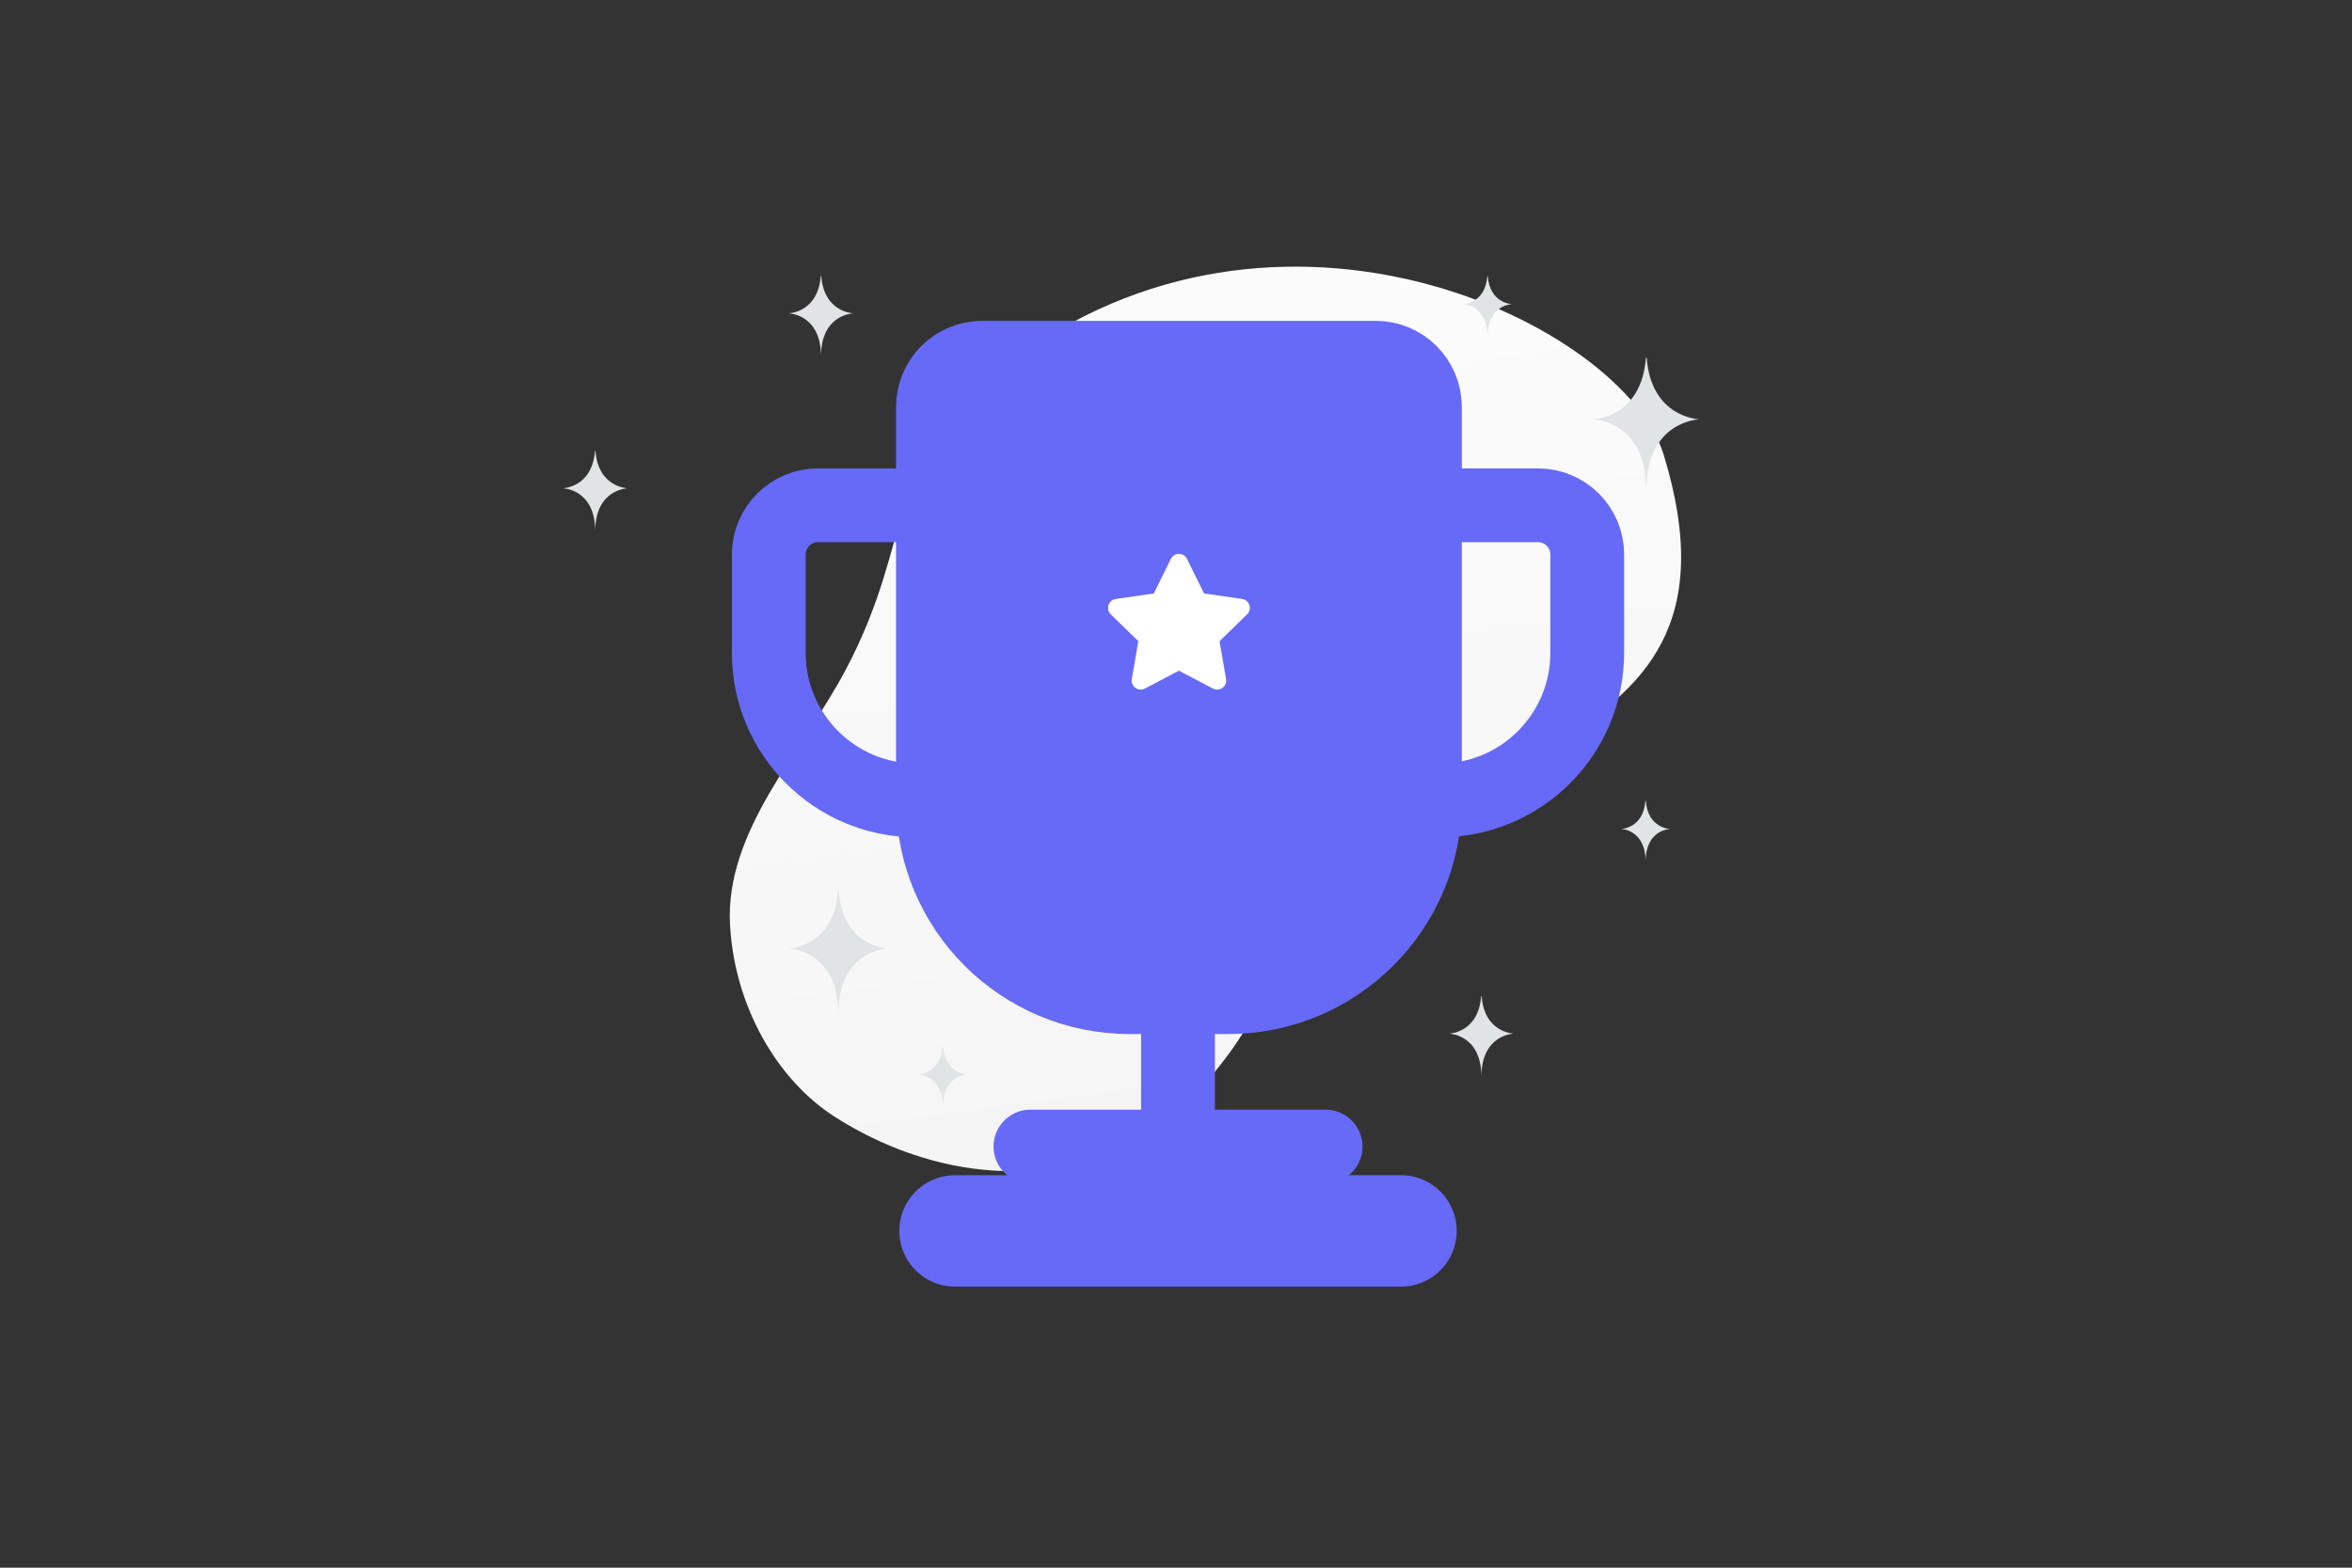
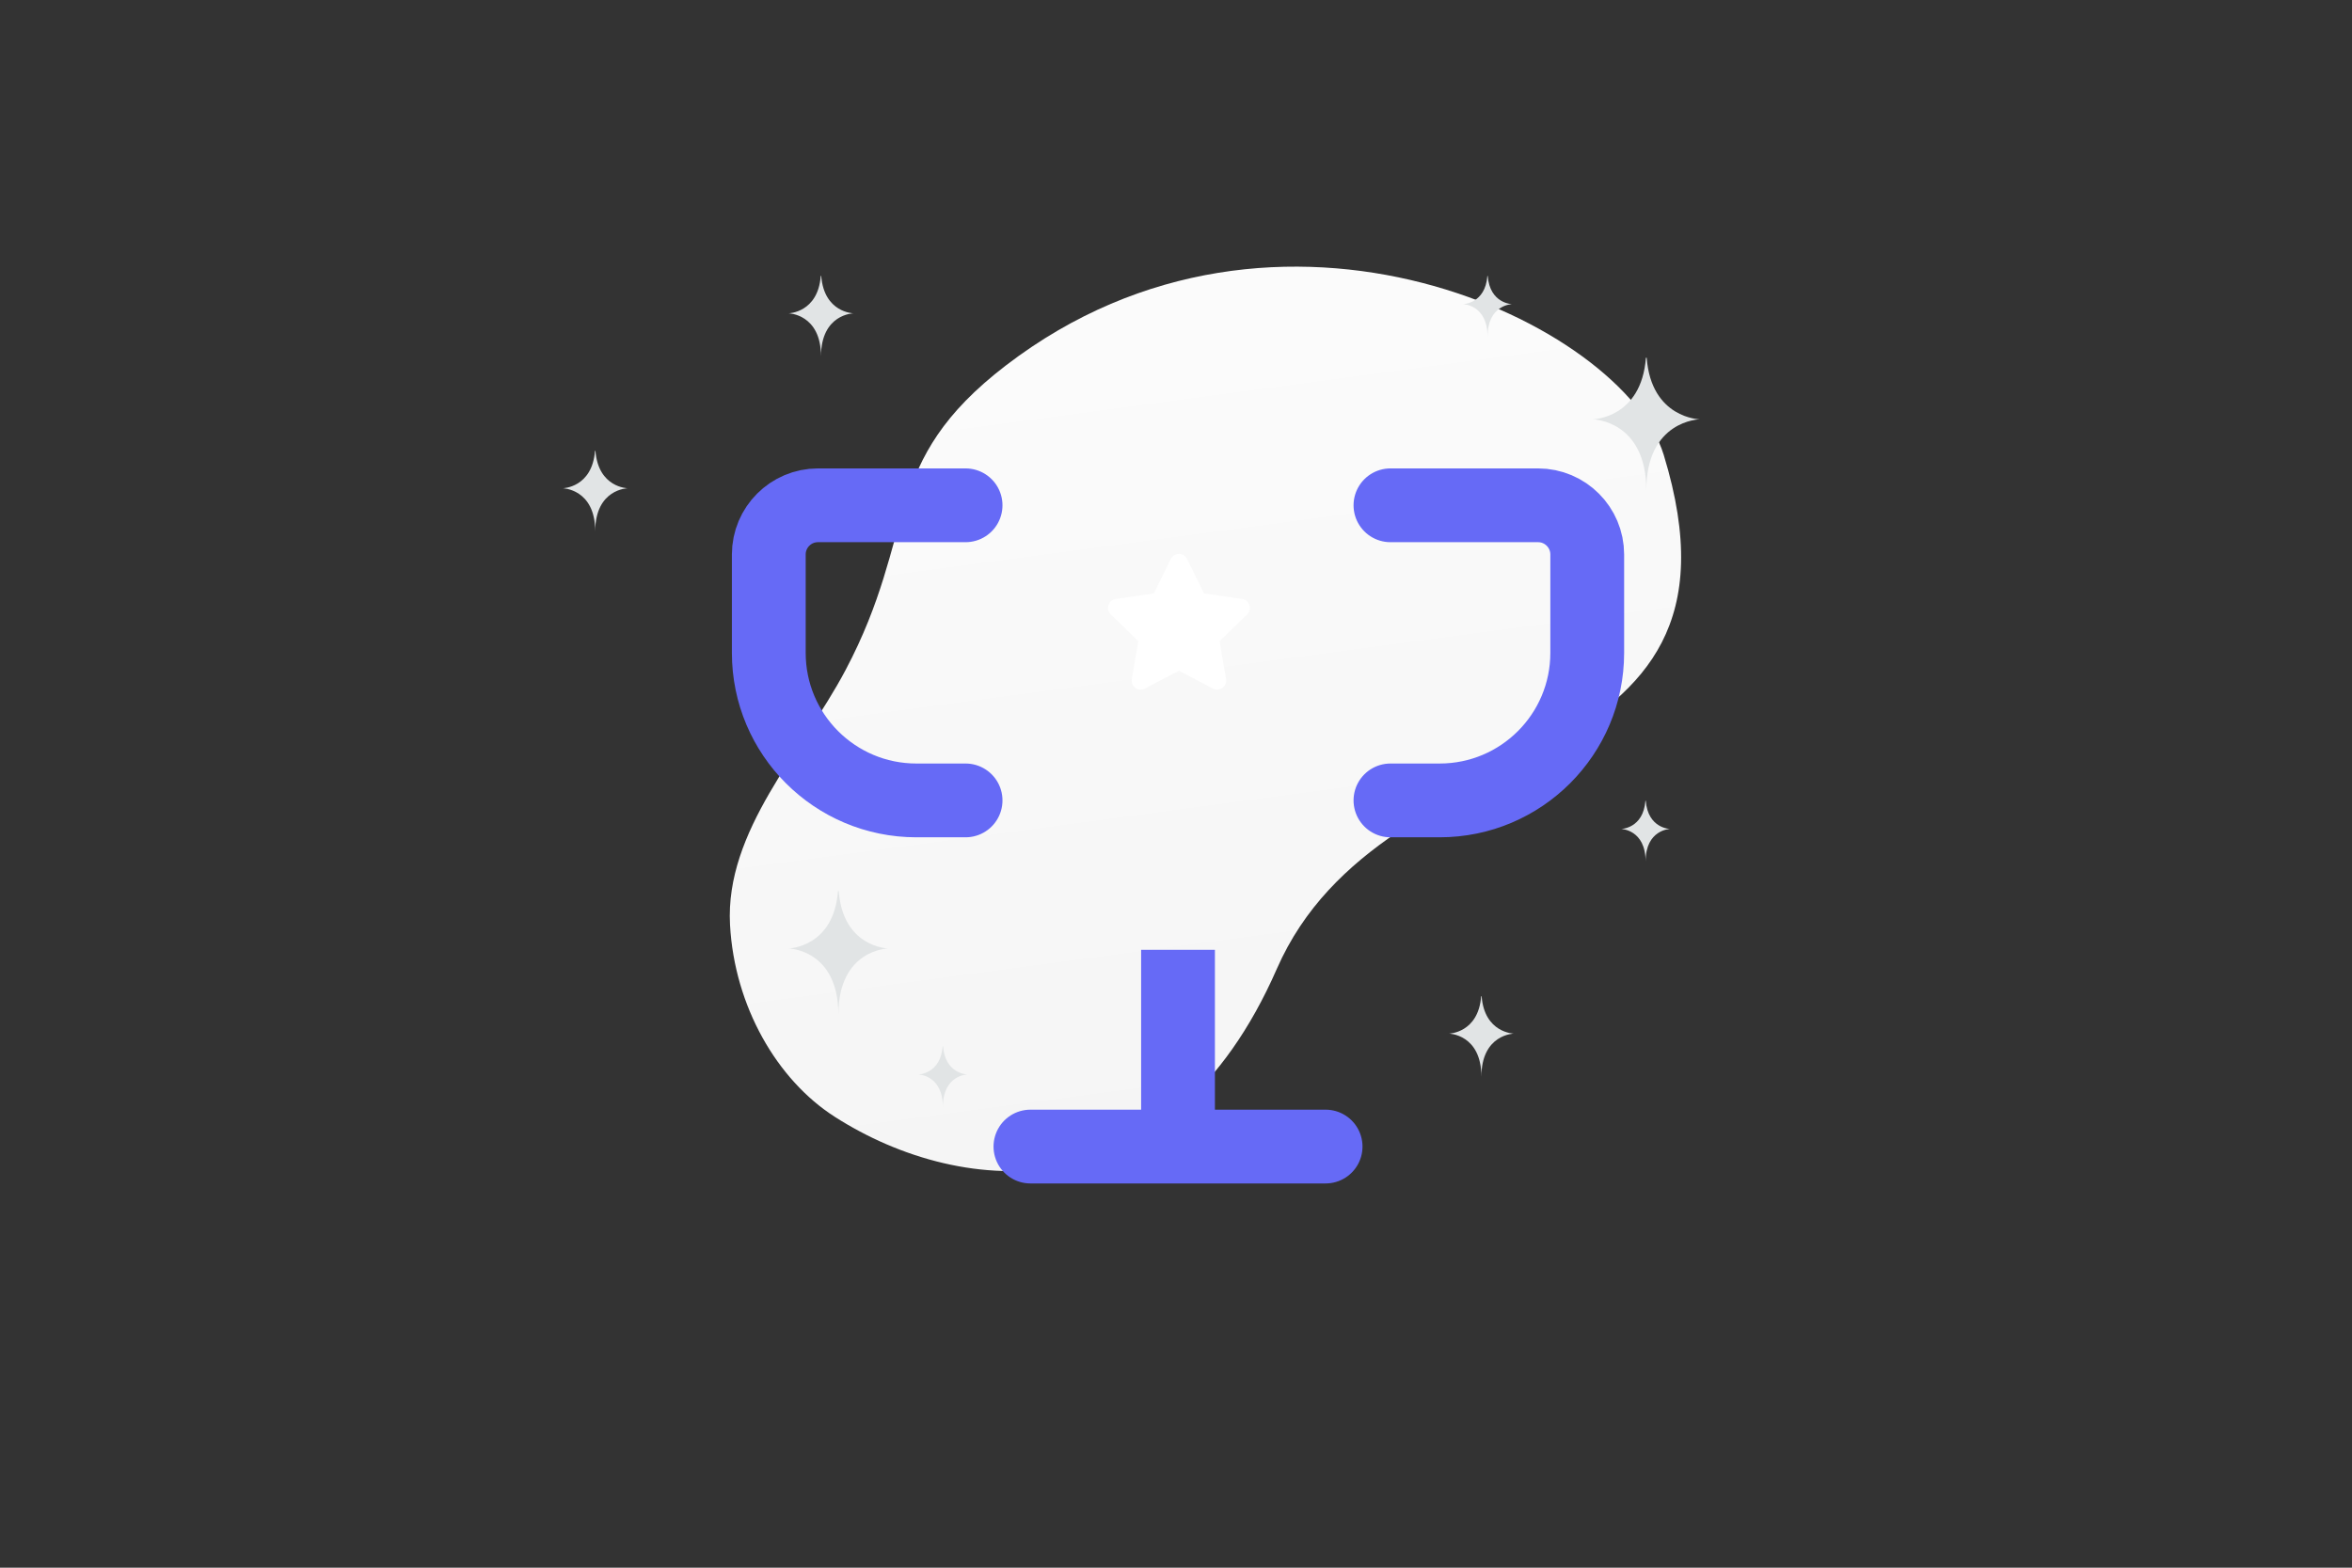
<svg xmlns="http://www.w3.org/2000/svg" width="900" height="600" viewBox="0 0 900 600" fill="none">
  <rect x="0" y="0" width="900" height="600" fill="#333333" stroke="none" />
  <path fill="transparent" d="M0 0h900v600H0z" />
  <path d="M636.621 174.065c-15.28-49.872-147.347-114.241-251.686-34.223-48.526 37.218-33.463 63.927-61.403 116.656-16.655 31.427-46.155 61.392-44.184 97.473 1.694 31.145 17.991 59.313 40.037 73.437 49.58 31.763 128.135 37.155 169.202-56.602 41.067-93.756 187.428-68.112 148.034-196.741z" fill="url(#a)" />
-   <path fill-rule="evenodd" clip-rule="evenodd" d="M469.95 381.641H432.3c-41.584 0-75.3-33.715-75.3-75.3v-150.6c0-10.391 8.434-18.824 18.825-18.824h150.6c10.391 0 18.825 8.433 18.825 18.824v150.6c0 41.585-33.716 75.3-75.3 75.3z" fill="#666AF6" stroke="#666AF6" stroke-width="28.238" />
  <path d="M450.771 363.522v75.3" stroke="#666AF6" stroke-width="28.238" />
  <path d="M394.296 438.822h112.95" stroke="#666AF6" stroke-width="28.238" stroke-linecap="round" stroke-linejoin="round" />
-   <path d="M365.457 471.114h170.628" stroke="#666AF6" stroke-width="42.657" stroke-linecap="round" stroke-linejoin="round" />
  <path d="M532.061 193.392h56.475c10.391 0 18.825 8.433 18.825 18.825v37.65c0 31.192-25.282 56.474-56.475 56.474h-18.825m-162.58-112.949h-56.475c-10.391 0-18.825 8.433-18.825 18.825v37.65c0 31.192 25.282 56.474 56.475 56.474h18.825" stroke="#666AF6" stroke-width="28.238" stroke-linecap="round" stroke-linejoin="round" />
  <path fill-rule="evenodd" clip-rule="evenodd" d="m451.119 256.69 13.023 6.842c2.532 1.331 5.499-.818 5.012-3.642l-2.487-14.496 10.536-10.257c2.052-2 .922-5.486-1.915-5.895l-14.554-2.116-6.512-13.198c-1.265-2.571-4.927-2.571-6.199 0l-6.505 13.198-14.555 2.116c-2.837.409-3.966 3.895-1.915 5.895l10.536 10.257-2.486 14.496c-.487 2.824 2.48 4.973 5.012 3.642l13.022-6.842h-.013z" fill="#fff" />
  <path d="M629.812 136.917h.297c1.759 23.209 20.299 23.566 20.299 23.566s-20.444.372-20.444 27.19c0-26.818-20.444-27.19-20.444-27.19s18.532-.357 20.292-23.566zm-309.15 204.106h.277c1.641 21.643 18.929 21.976 18.929 21.976s-19.064.347-19.064 25.355c0-25.008-19.063-25.355-19.063-25.355s17.281-.333 18.921-21.976zm246.109 40.255h.18c1.069 14.1 12.331 14.317 12.331 14.317s-12.419.225-12.419 16.517c0-16.292-12.419-16.517-12.419-16.517s11.258-.217 12.327-14.317zM227.673 172.554h.18c1.069 14.1 12.332 14.317 12.332 14.317s-12.42.225-12.42 16.517c0-16.292-12.419-16.517-12.419-16.517s11.258-.217 12.327-14.317zm86.394-66.955h.18c1.069 14.099 12.332 14.316 12.332 14.316s-12.42.226-12.42 16.517c0-16.291-12.419-16.517-12.419-16.517s11.258-.217 12.327-14.316zm46.654 294.82h.137c.806 10.643 9.308 10.807 9.308 10.807s-9.375.17-9.375 12.467c0-12.297-9.374-12.467-9.374-12.467s8.498-.164 9.304-10.807zm268.903-93.954h.136c.807 10.643 9.308 10.807 9.308 10.807s-9.374.17-9.374 12.468c0-12.298-9.375-12.468-9.375-12.468s8.498-.164 9.305-10.807zm-60.476-200.866h.136c.807 10.642 9.308 10.806 9.308 10.806s-9.375.17-9.375 12.468c0-12.298-9.374-12.468-9.374-12.468s8.498-.164 9.305-10.806z" fill="#E1E4E5" />
  <defs>
    <linearGradient id="a" x1="414.859" y1="-77.138" x2="531.929" y2="795.257" gradientUnits="userSpaceOnUse">
      <stop stop-color="#fff" />
      <stop offset="1" stop-color="#EEE" />
    </linearGradient>
  </defs>
</svg>